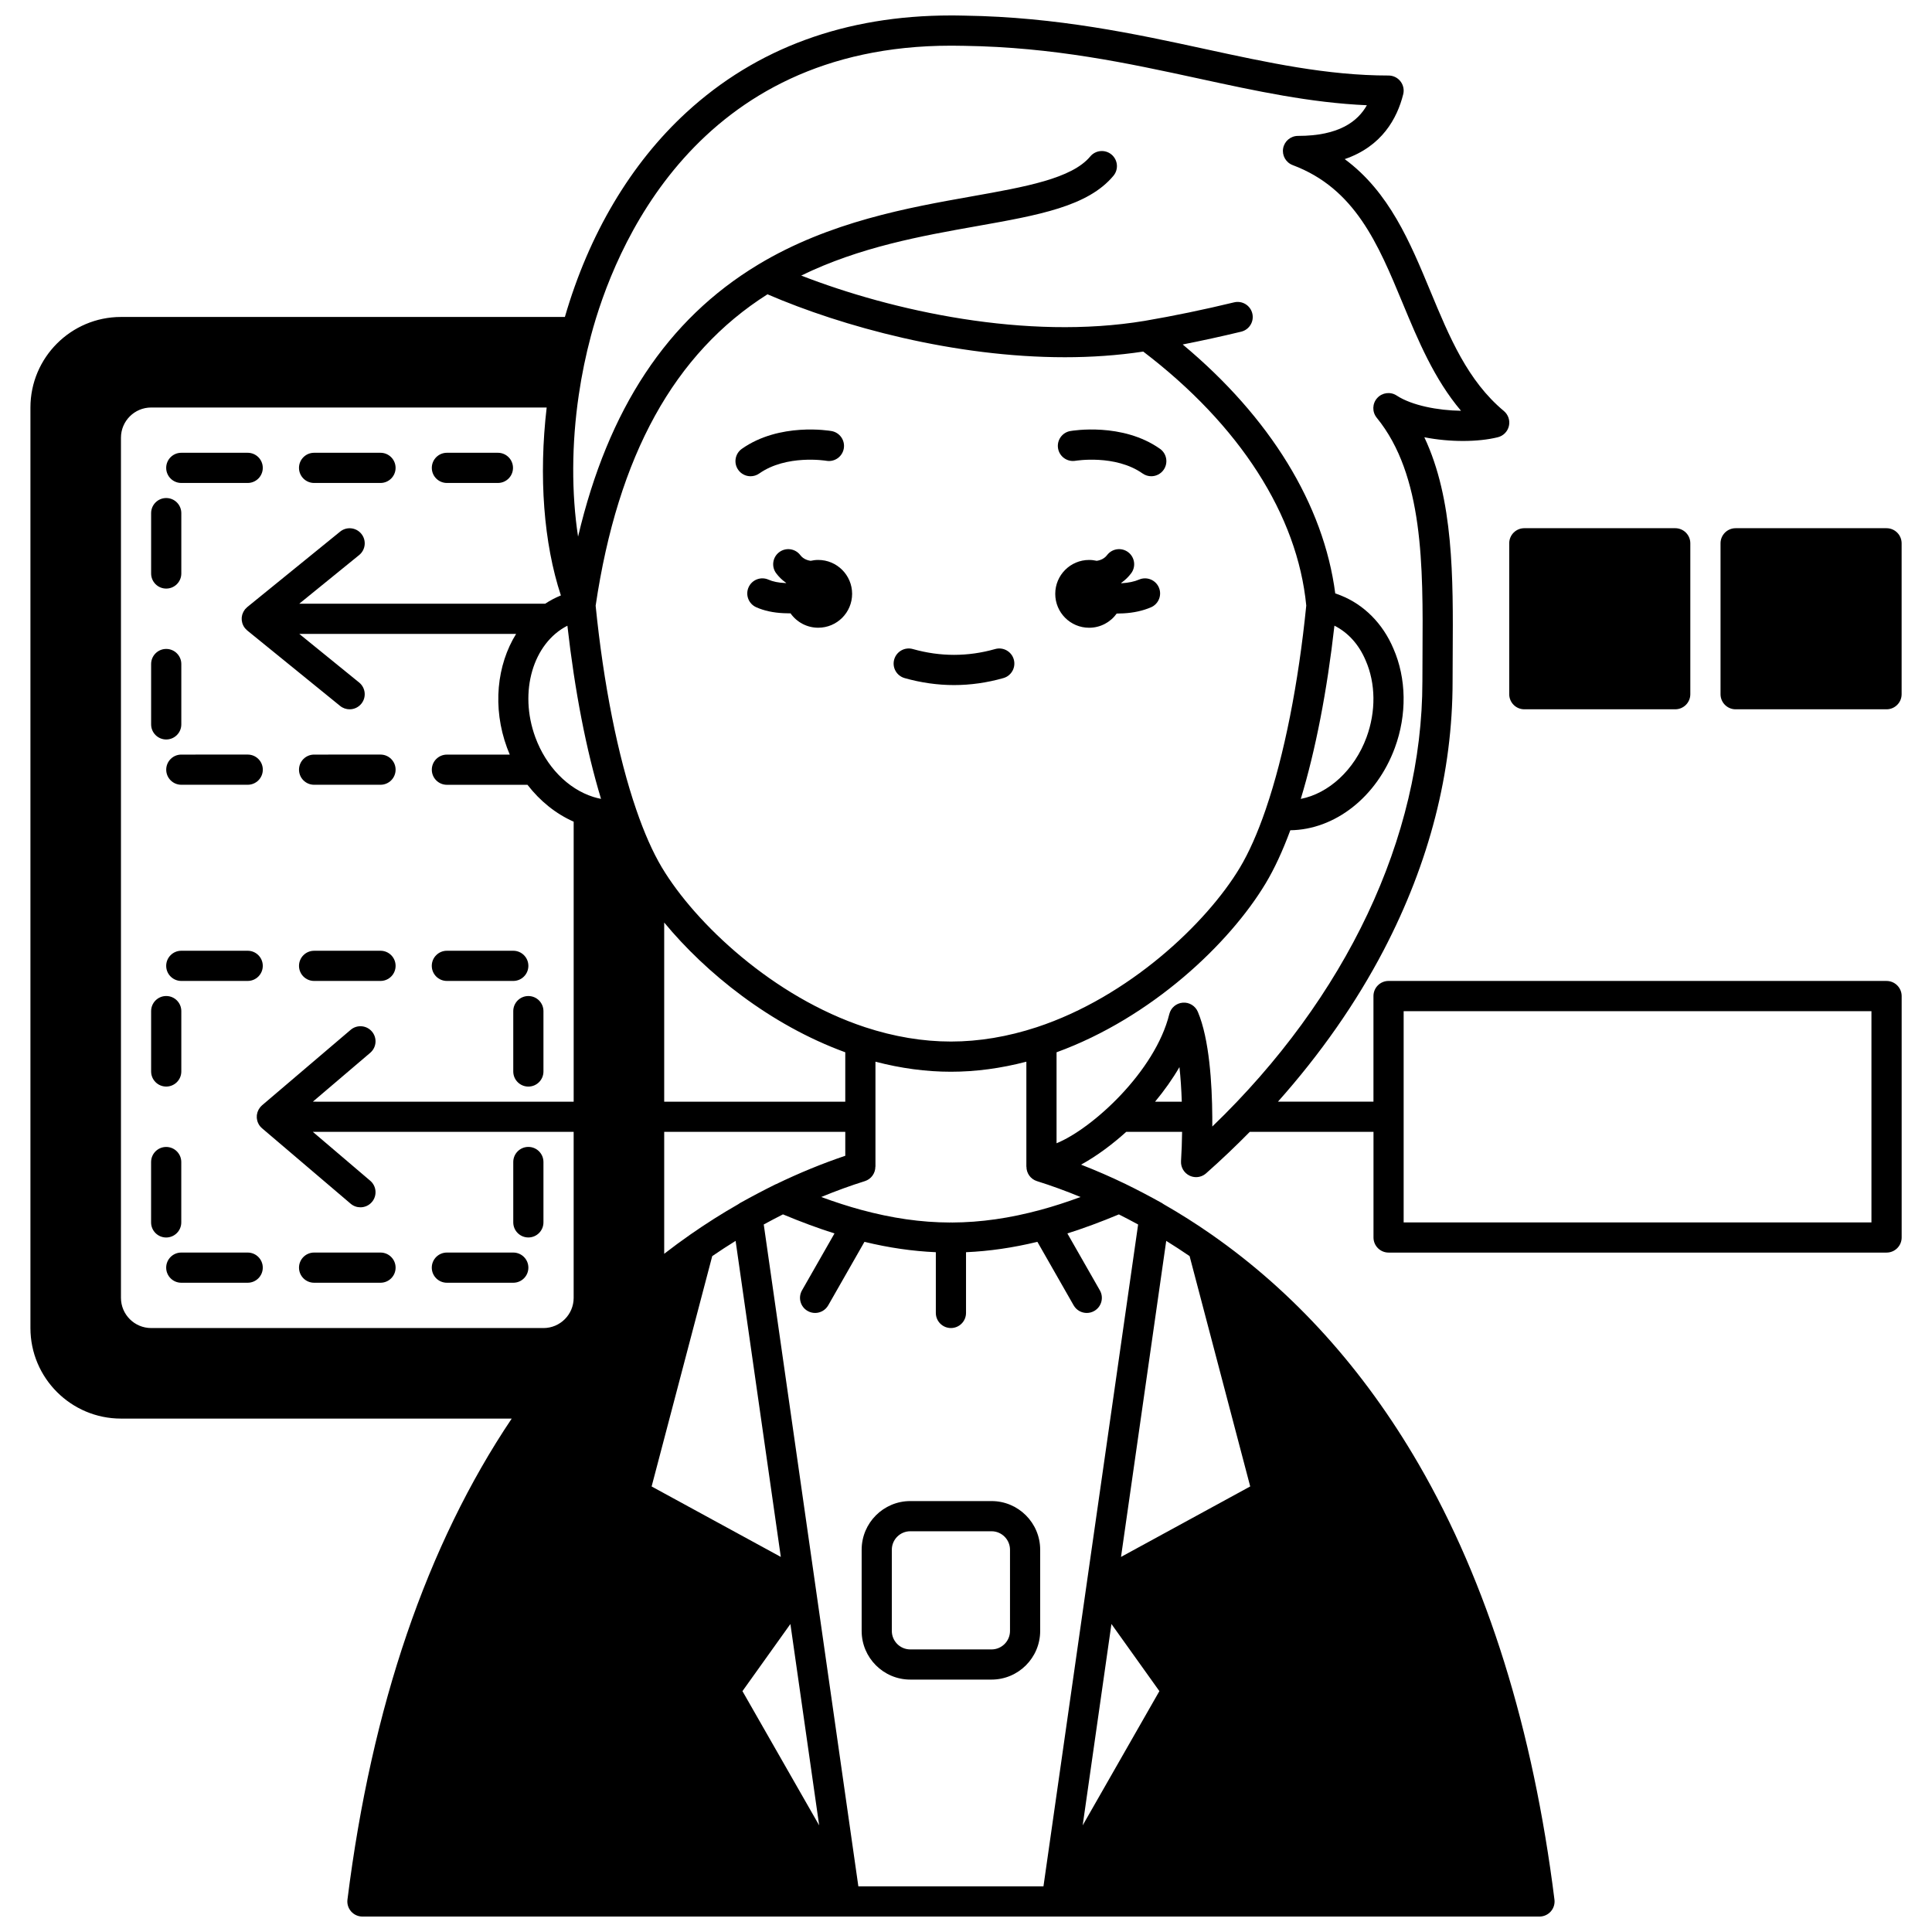
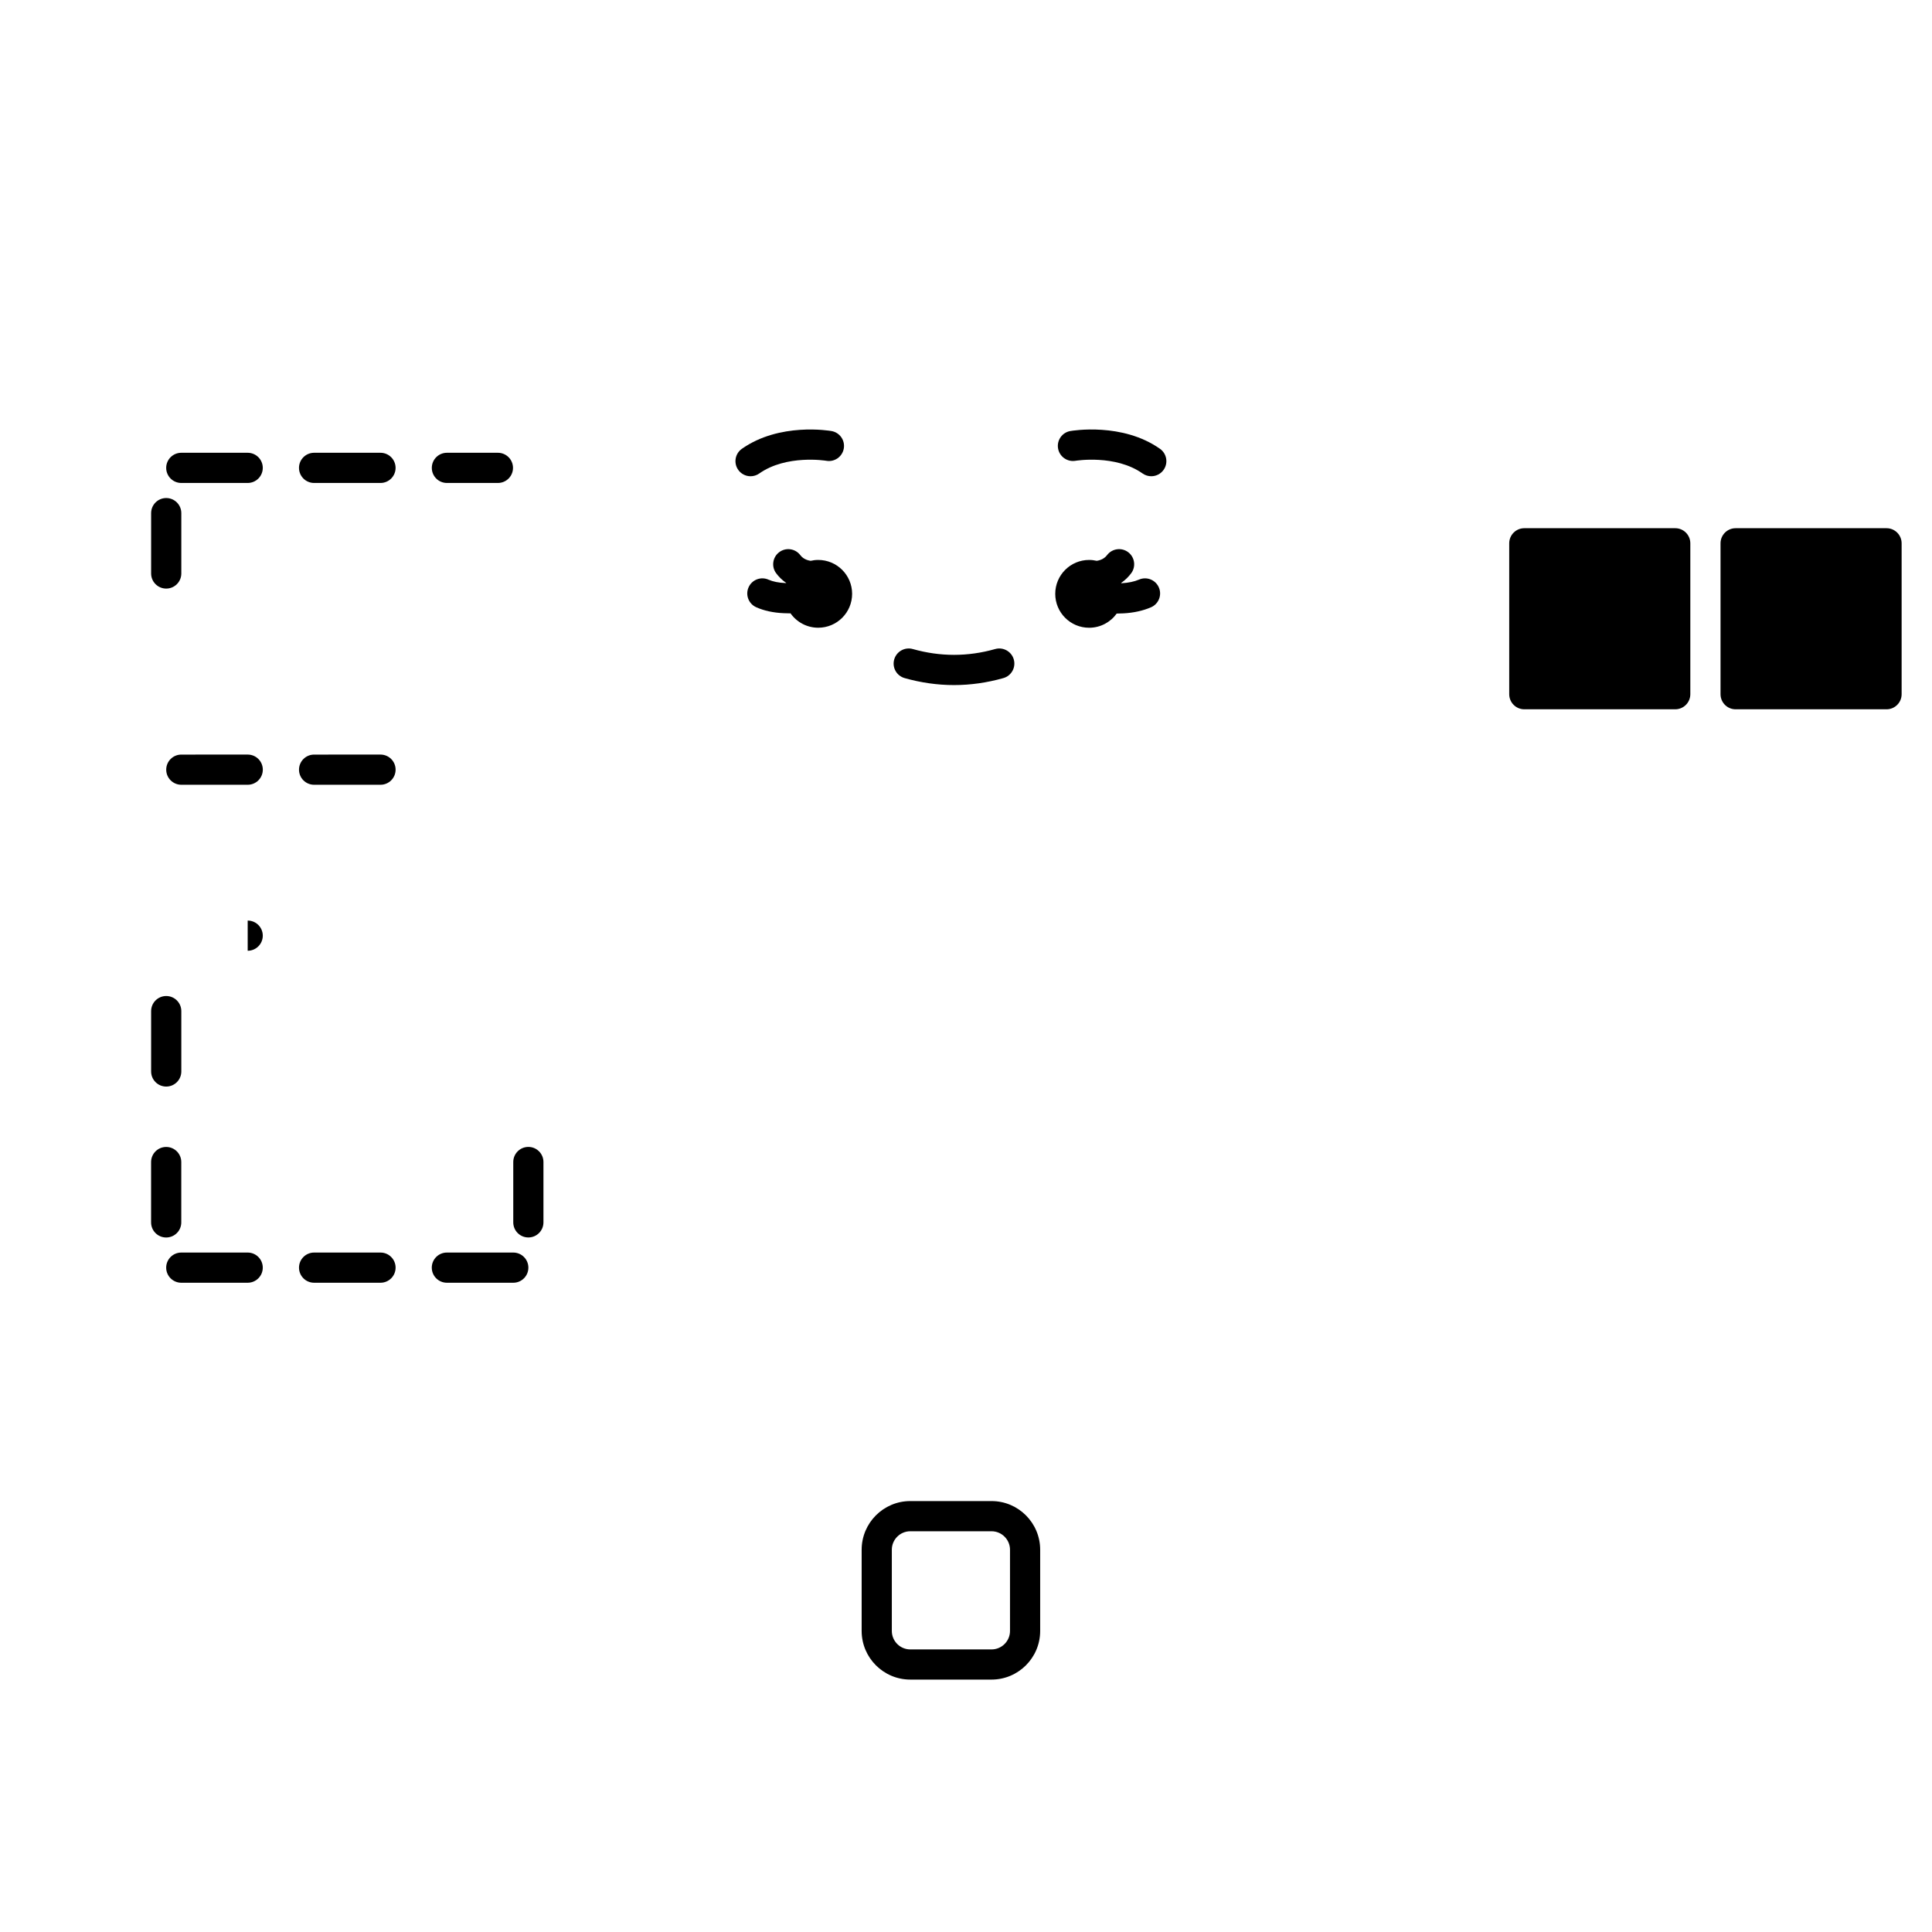
<svg xmlns="http://www.w3.org/2000/svg" width="800px" height="800px" version="1.1" viewBox="144 144 512 512">
  <defs>
    <clipPath id="a">
-       <path d="m152 148.09h496v503.81h-496z" />
-     </clipPath>
+       </clipPath>
  </defs>
  <path d="m432.63 310.36c3.019 0 5.684-1.492 7.312-3.769 0.059 0 0.113 0.004 0.172 0.004 0.551 0 1.098-0.016 1.641-0.051 2.684-0.145 5.125-0.684 7.258-1.598 2.031-0.871 2.973-3.219 2.102-5.25-0.871-2.031-3.219-2.973-5.25-2.102-1.25 0.535-2.82 0.867-4.566 0.965-0.047 0.004-0.09 0-0.133 0.004-0.012-0.035-0.023-0.066-0.035-0.102 0.082-0.059 0.164-0.102 0.242-0.164 0.887-0.645 1.688-1.434 2.379-2.344 1.336-1.758 0.996-4.266-0.758-5.606-1.758-1.336-4.266-1-5.606 0.758-0.223 0.293-0.457 0.527-0.766 0.75-0.602 0.449-1.301 0.664-1.969 0.77-0.652-0.148-1.328-0.234-2.023-0.234-4.957 0-8.977 4.019-8.977 8.977-0.004 4.973 4.016 8.992 8.977 8.992z" />
  <path d="m360.83 292.39c-0.691 0-1.363 0.086-2.008 0.234-0.68-0.105-1.395-0.328-2.019-0.797-0.262-0.191-0.496-0.426-0.719-0.719-1.34-1.758-3.848-2.098-5.606-0.758-1.758 1.34-2.098 3.848-0.758 5.606 0.691 0.91 1.492 1.695 2.332 2.305 0.098 0.074 0.195 0.129 0.293 0.195-0.008 0.02-0.016 0.043-0.023 0.062-0.078-0.004-0.148 0-0.227-0.004-1.758-0.074-3.289-0.387-4.426-0.895-2.016-0.902-4.383 0-5.285 2.016-0.902 2.016 0 4.383 2.016 5.285 2.082 0.934 4.555 1.465 7.309 1.582 0.5 0.027 1.004 0.039 1.508 0.039 0.094 0 0.184-0.008 0.277-0.008 1.625 2.309 4.305 3.82 7.34 3.82 4.969 0 8.988-4.019 8.988-8.988-0.004-4.957-4.023-8.977-8.992-8.977z" />
  <path d="m342.91 270.21c0.797 0 1.602-0.238 2.301-0.73 7.199-5.074 17.602-3.398 17.777-3.367 2.176 0.379 4.242-1.074 4.625-3.246 0.383-2.176-1.07-4.25-3.246-4.633-0.559-0.098-13.781-2.328-23.766 4.707-1.805 1.273-2.238 3.769-0.965 5.574 0.777 1.105 2.016 1.695 3.273 1.695z" />
  <path d="m429.02 266.11c0.105-0.016 10.551-1.727 17.777 3.367 0.699 0.492 1.504 0.73 2.301 0.73 1.254 0 2.492-0.59 3.273-1.695 1.273-1.805 0.84-4.301-0.965-5.574-9.98-7.035-23.203-4.805-23.766-4.707-2.172 0.383-3.617 2.449-3.242 4.621 0.379 2.172 2.445 3.629 4.621 3.258z" />
  <g clip-path="url(#a)">
    <path d="m643.95 403.96h-131.97c-2.207 0-4 1.789-4 4v27.992h-25.312c11.227-12.609 20.742-26.199 28.027-40.164 12.113-23.211 18.254-47.172 18.254-71.211 0-2.422 0.016-4.863 0.031-7.32 0.125-20.188 0.25-40.938-7.519-57.379 6.82 1.336 14.25 1.289 19.477-0.004 1.465-0.363 2.598-1.516 2.938-2.984 0.34-1.469-0.18-3.004-1.336-3.969-9.621-8.02-14.406-19.543-19.469-31.746-5.387-12.98-10.918-26.312-22.711-35.008 9.82-3.359 13.887-10.73 15.504-17.18 0.301-1.195 0.031-2.461-0.727-3.434-0.758-0.973-1.922-1.539-3.152-1.539-16.238 0-31.941-3.406-48.566-7.012-18.406-3.992-39.223-8.496-63.766-8.859-0.562-0.02-1.129-0.039-1.691-0.031-0.027 0-0.059 0-0.086-0.004-0.504-0.012-1-0.012-1.508-0.012h-0.359c-27.973 0-51.562 8.648-70.113 25.703-14.754 13.562-25.84 32.262-32.195 54.199h-117.64c-13.23 0-23.996 10.766-23.996 23.996v243.95c0 13.23 10.766 23.996 23.996 23.996h103.55c-22.48 33.457-37.117 76.293-43.531 127.47-0.145 1.141 0.211 2.285 0.969 3.144 0.758 0.859 1.852 1.352 3 1.352h127.96 0.008 0.008 55.977 0.008 0.008 127.96c1.148 0 2.238-0.492 3-1.352 0.758-0.859 1.113-2.004 0.969-3.144-5.656-45.145-17.77-83.98-36-115.42-14.57-25.129-33.039-45.598-54.898-60.84l-0.004-0.004c-4.133-2.883-8.387-5.57-12.648-8.008-0.152-0.117-0.316-0.23-0.488-0.324-3.312-1.844-6.512-3.519-9.512-4.981-0.004 0-0.004 0-0.004-0.004 0 0-0.004-0.004-0.004-0.004-3.953-1.914-7.93-3.641-11.898-5.184 4.211-2.293 8.438-5.496 11.973-8.691h14.805c-0.035 2.629-0.129 5.258-0.285 7.75-0.102 1.613 0.781 3.133 2.234 3.844 0.559 0.273 1.16 0.406 1.754 0.406 0.957 0 1.902-0.344 2.648-1 4.008-3.543 7.867-7.219 11.582-10.996h32.789v27.992c0 2.207 1.789 4 4 4h131.97c2.207 0 4-1.789 4-4v-63.984c-0.004-2.207-1.797-4-4.004-4zm-296.56-181.97c19.812 8.559 49.539 16.68 78.82 16.68 6.992 0 13.957-0.473 20.758-1.5 25.559 19.473 40.875 43.312 43.203 67.309-2.07 20.656-5.859 39.746-10.688 53.848-0.008 0.016-0.008 0.031-0.016 0.047-0.023 0.07-0.047 0.145-0.07 0.215-2.133 6.203-4.434 11.379-6.836 15.379-8.836 14.723-29.441 34.223-53.809 42.25-7.664 2.519-15.316 3.801-22.746 3.801s-15.082-1.277-22.742-3.797c-24.367-8.027-44.969-27.523-53.801-42.238-0.027-0.043-0.055-0.09-0.082-0.133-2.387-4.008-4.66-9.145-6.762-15.27-4.867-14.117-8.684-33.305-10.77-54.066 5.91-39.84 20.82-66.863 45.539-82.523zm150.25 87.816c3.644 1.848 6.484 4.988 8.273 9.215 2.668 6.09 2.75 13.516 0.23 20.371-3.191 8.68-10.059 14.898-17.422 16.324 3.918-12.922 6.965-28.594 8.918-45.91zm-59.098 264.57 12.707 17.789-20.328 35.574zm36.777-36.453-34.238 18.676 11.98-83.754c2.082 1.289 4.152 2.637 6.195 4.035zm-43.285 25.434v0.004l-11.508 80.547h-49.051l-11.508-80.547v-0.004l-13.566-94.859c1.715-0.93 3.422-1.832 5.09-2.676 4.824 2.016 9.34 3.684 13.66 5.051l-8.613 15.09c-1.094 1.918-0.43 4.359 1.492 5.457 0.625 0.355 1.309 0.527 1.98 0.527 1.391 0 2.738-0.727 3.477-2.016l9.605-16.832c6.481 1.574 12.723 2.477 18.914 2.75v16.094c0 2.207 1.789 4 4 4 2.207 0 4-1.789 4-4v-16.094c6.188-0.273 12.43-1.18 18.914-2.75l9.609 16.832c0.738 1.293 2.086 2.016 3.477 2.016 0.672 0 1.355-0.168 1.98-0.527 1.918-1.094 2.586-3.539 1.492-5.457l-8.613-15.09c4.316-1.367 8.828-3.031 13.648-5.043 1.645 0.824 3.359 1.73 5.102 2.672zm-82.309-105.57c-0.055 0.023-0.109 0.031-0.164 0.059-3.062 1.512-6.242 3.184-9.453 4.973-0.172 0.094-0.328 0.203-0.48 0.32-4.266 2.438-8.523 5.129-12.656 8.012l-0.004 0.004c-2.332 1.621-4.652 3.332-6.949 5.113v-32.312h47.988v6.336c-6.066 2.043-12.203 4.559-18.281 7.496zm-8.969 134.38 12.707-17.789 7.625 53.363zm-24.07-54.238 16.062-61.047c2.043-1.398 4.113-2.746 6.195-4.035l11.98 83.754zm51.32-101.97h-47.988v-47.484c10.996 13.324 28.066 27.129 47.988 34.391zm-66.777-80.766c-6.766-2.141-12.508-8.051-15.359-15.801-4.434-12.062-0.609-24.926 8.496-29.574 1.953 17.309 4.996 32.973 8.914 45.891-0.684-0.137-1.367-0.297-2.051-0.516zm-8.598-53.391c-1.473 0.598-2.856 1.332-4.152 2.188h-65.172l15.871-12.895c1.715-1.395 1.977-3.91 0.582-5.625-1.395-1.715-3.914-1.977-5.625-0.582l-24.613 19.996-0.004 0.004c-0.02 0.016-0.035 0.035-0.055 0.051-0.172 0.145-0.328 0.305-0.469 0.473-0.016 0.02-0.039 0.035-0.055 0.055-0.031 0.035-0.047 0.078-0.074 0.113-0.109 0.145-0.207 0.289-0.293 0.445-0.039 0.066-0.078 0.133-0.109 0.203-0.086 0.176-0.156 0.355-0.219 0.539-0.012 0.043-0.031 0.082-0.047 0.121-0.062 0.223-0.102 0.449-0.129 0.68-0.008 0.07-0.008 0.141-0.012 0.207-0.008 0.164-0.008 0.332 0.004 0.5 0.008 0.082 0.016 0.16 0.027 0.242 0.02 0.156 0.055 0.312 0.094 0.469 0.02 0.078 0.039 0.156 0.062 0.234 0.012 0.031 0.016 0.066 0.027 0.098 0.055 0.148 0.121 0.289 0.191 0.43 0.02 0.043 0.035 0.086 0.059 0.129 0.113 0.211 0.246 0.402 0.391 0.586 0.039 0.051 0.09 0.098 0.133 0.148 0.121 0.141 0.25 0.27 0.391 0.391 0.031 0.027 0.055 0.059 0.082 0.082l24.613 19.996c0.742 0.602 1.633 0.895 2.519 0.895 1.164 0 2.316-0.504 3.106-1.477 1.395-1.715 1.133-4.234-0.582-5.625l-15.867-12.887h57.473c-5.098 8.199-6.344 19.477-2.418 30.164 0.227 0.617 0.473 1.227 0.727 1.828l-16.656 0.004c-2.207 0-4 1.789-4 4 0 2.207 1.789 4 4 4h21.352c3.332 4.316 7.539 7.699 12.242 9.773v74.207l-69.121-0.004 15.207-12.953c1.68-1.434 1.883-3.957 0.449-5.637-1.43-1.68-3.957-1.883-5.637-0.449l-23.477 19.996c-0.16 0.137-0.312 0.289-0.445 0.445-0.004 0.004-0.004 0.004-0.004 0.004-0.008 0.012-0.016 0.023-0.023 0.035-0.145 0.176-0.273 0.363-0.387 0.559-0.039 0.066-0.074 0.137-0.109 0.207-0.074 0.148-0.141 0.297-0.195 0.453-0.027 0.074-0.055 0.148-0.078 0.223-0.059 0.195-0.102 0.398-0.129 0.602-0.004 0.027-0.012 0.055-0.016 0.082-0.023 0.23-0.027 0.465-0.012 0.699 0.004 0.066 0.016 0.133 0.023 0.199 0.02 0.164 0.047 0.328 0.086 0.492 0.02 0.082 0.043 0.16 0.07 0.242 0.02 0.062 0.031 0.121 0.051 0.184 0.031 0.09 0.078 0.172 0.117 0.258 0.031 0.074 0.062 0.148 0.102 0.223 0.109 0.211 0.234 0.41 0.375 0.594 0.008 0.012 0.02 0.02 0.027 0.027 0.145 0.184 0.309 0.348 0.48 0.5 0.02 0.02 0.035 0.043 0.059 0.059l23.484 19.996c0.754 0.641 1.672 0.953 2.59 0.953 1.133 0 2.254-0.477 3.047-1.406 1.434-1.68 1.23-4.207-0.453-5.637l-15.199-12.949h69.113v43.992c0 4.41-3.59 8-8 8l-103.97-0.004c-4.41 0-8-3.59-8-8v-227.95c0-4.41 3.59-8 8-8h104.82c-2.141 18.281-0.797 35.969 3.766 49.805zm127.2 162.81c-8.199 2.223-15.887 3.34-23.57 3.367-0.086-0.008-0.172-0.027-0.262-0.027s-0.172 0.02-0.262 0.027c-7.68-0.023-15.367-1.145-23.566-3.367-3.371-0.918-6.863-2.047-10.535-3.394 3.871-1.598 7.738-3.008 11.562-4.207 1.711-0.535 2.789-2.121 2.785-3.824h0.023v-27.828c6.719 1.758 13.426 2.664 19.996 2.664s13.273-0.902 19.996-2.664v27.828h0.02c-0.004 1.703 1.07 3.289 2.785 3.824 3.824 1.199 7.691 2.613 11.562 4.207-3.672 1.352-7.168 2.481-10.535 3.394zm30.277-28.652c2.477-2.988 4.656-6.07 6.457-9.168 0.305 2.769 0.512 5.859 0.621 9.168zm15.164 6.582c0.004-0.875 0.004-1.746-0.004-2.609-0.062-8.691-0.773-20.566-3.824-27.785-0.672-1.586-2.285-2.574-4-2.43-1.719 0.137-3.156 1.355-3.566 3.031-3.723 15.109-20.297 30.312-29.879 34.23v-24.113c25.211-9.184 45.871-28.863 55.418-44.773 2.305-3.836 4.492-8.562 6.531-14.066 11.789-0.16 22.879-8.742 27.707-21.863 3.227-8.773 3.078-18.375-0.391-26.293-2.801-6.621-7.789-11.633-13.992-14.094-0.457-0.188-0.93-0.363-1.418-0.523-3.066-23.543-17.254-46.633-40.426-65.965 5.109-1.008 10.289-2.133 15.5-3.391 2.148-0.52 3.469-2.68 2.949-4.824-0.52-2.148-2.68-3.465-4.824-2.949-8.027 1.941-16 3.59-23.672 4.902-31.375 5.231-66.949-2.629-91.047-12 15.539-7.582 31.887-10.5 46.547-13.102 16.445-2.922 29.438-5.231 36.191-13.34 1.414-1.695 1.184-4.219-0.512-5.633-1.695-1.414-4.219-1.184-5.633 0.512-4.887 5.867-17.195 8.051-31.445 10.586-16.754 2.977-37.609 6.684-56.473 18.02-0.051 0.031-0.102 0.062-0.148 0.094-0.016 0.012-0.031 0.02-0.047 0.027-23.969 14.484-39.645 38.141-47.621 72.023-1.75-11.434-1.738-24.57 0.199-37.621 0.77-5.25 1.848-10.48 3.199-15.547 6.156-23.145 27.809-76.941 95.41-76.941h0.348l3.121 0.039h0.035c23.75 0.352 43.297 4.578 62.207 8.68 15.137 3.285 29.527 6.406 44.523 7.066-2.41 4.254-7.32 8.125-18.254 8.125-1.934 0-3.59 1.383-3.934 3.285-0.344 1.902 0.723 3.777 2.531 4.457 16.531 6.199 22.633 20.91 29.098 36.484 4.133 9.957 8.375 20.184 15.504 28.617-6.137-0.078-13.066-1.418-17.043-4.031-1.648-1.086-3.844-0.805-5.164 0.664-1.324 1.465-1.375 3.676-0.129 5.207 12.426 15.23 12.281 39.27 12.137 62.516-0.016 2.473-0.031 4.934-0.031 7.371-0.008 41.25-20.184 83.789-55.68 117.96zm174.68 25.414h-123.97v-55.988h123.97z" />
  </g>
  <path d="m643.95 283.98h-39.992c-2.207 0-4 1.789-4 4v39.992c0 2.207 1.789 4 4 4h39.992c2.207 0 4-1.789 4-4v-39.992c0-2.211-1.793-4-4-4z" />
  <path d="m547.96 331.97h39.992c2.207 0 4-1.789 4-4v-39.992c0-2.207-1.789-4-4-4h-39.992c-2.207 0-4 1.789-4 4v39.992c0.004 2.211 1.793 4 4 4z" />
-   <path d="m280.02 411.96v15.996c0 2.207 1.789 4 4 4 2.207 0 4-1.789 4-4v-15.996c0-2.207-1.789-4-4-4-2.207 0-4 1.789-4 4z" />
-   <path d="m262.43 403.96h17.594c2.207 0 4-1.789 4-4 0-2.207-1.789-4-4-4h-17.598c-2.207 0-4 1.789-4 4 0.004 2.211 1.793 4 4.004 4z" />
-   <path d="m227.24 403.96h17.598c2.207 0 4-1.789 4-4 0-2.207-1.789-4-4-4l-17.598 0.004c-2.207 0-4 1.789-4 4 0 2.207 1.789 3.996 4 3.996z" />
-   <path d="m209.64 395.96h-17.598c-2.207 0-4 1.789-4 4 0 2.207 1.789 4 4 4h17.598c2.207 0 4-1.789 4-4 0-2.211-1.793-4-4-4z" />
+   <path d="m209.64 395.96h-17.598h17.598c2.207 0 4-1.789 4-4 0-2.211-1.793-4-4-4z" />
  <path d="m262.43 483.94h17.594c2.207 0 4-1.789 4-4 0-2.207-1.789-4-4-4h-17.598c-2.207 0-4 1.789-4 4 0.004 2.207 1.793 4 4.004 4z" />
  <path d="m227.24 483.94h17.598c2.207 0 4-1.789 4-4 0-2.207-1.789-4-4-4h-17.598c-2.207 0-4 1.789-4 4 0 2.207 1.789 4 4 4z" />
  <path d="m192.04 475.94c-2.207 0-4 1.789-4 4 0 2.207 1.789 4 4 4h17.598c2.207 0 4-1.789 4-4 0-2.207-1.789-4-4-4z" />
  <path d="m284.02 471.94c2.207 0 4-1.789 4-4v-15.996c0-2.207-1.789-4-4-4-2.207 0-4 1.789-4 4v15.996c0 2.211 1.793 4 4 4z" />
  <path d="m188.05 431.95c2.207 0 4-1.789 4-4v-15.996c0-2.207-1.789-4-4-4-2.207 0-4 1.789-4 4v15.996c0 2.207 1.789 4 4 4z" />
  <path d="m192.04 467.95v-15.996c0-2.207-1.789-4-4-4-2.207 0-4 1.789-4 4v15.996c0 2.207 1.789 4 4 4 2.211-0.004 4-1.793 4-4z" />
  <path d="m275.95 263.99h-13.516c-2.207 0-4 1.789-4 4 0 2.207 1.789 4 4 4h13.516c2.207 0 4-1.789 4-4 0-2.211-1.793-4-4-4z" />
  <path d="m244.83 263.99h-17.594c-2.207 0-4 1.789-4 4 0 2.207 1.789 4 4 4h17.598c2.207 0 4-1.789 4-4-0.004-2.211-1.793-4-4.004-4z" />
  <path d="m209.64 263.99h-17.598c-2.207 0-4 1.789-4 4 0 2.207 1.789 4 4 4h17.598c2.207 0 4-1.789 4-4 0-2.211-1.793-4-4-4z" />
  <path d="m227.24 351.97h17.598c2.207 0 4-1.789 4-4 0-2.207-1.789-4-4-4l-17.598 0.004c-2.207 0-4 1.789-4 4 0 2.207 1.789 3.996 4 3.996z" />
  <path d="m188.05 347.97c0 2.207 1.789 4 4 4h17.598c2.207 0 4-1.789 4-4 0-2.207-1.789-4-4-4l-17.602 0.004c-2.207 0-3.996 1.789-3.996 3.996z" />
  <path d="m188.05 299.98c2.207 0 4-1.789 4-4v-15.996c0-2.207-1.789-4-4-4-2.207 0-4 1.789-4 4v15.996c0 2.211 1.789 4 4 4z" />
-   <path d="m188.05 339.97c2.207 0 4-1.789 4-4v-15.996c0-2.207-1.789-4-4-4-2.207 0-4 1.789-4 4v15.996c0 2.207 1.789 4 4 4z" />
  <path d="m383.73 323.7c4.344 1.23 8.746 1.852 13.086 1.852 4.352 0 8.754-0.621 13.09-1.852 2.125-0.602 3.359-2.812 2.758-4.938-0.602-2.125-2.812-3.359-4.938-2.758-7.238 2.051-14.535 2.055-21.816 0-2.125-0.602-4.336 0.637-4.938 2.762-0.605 2.125 0.633 4.332 2.758 4.934z" />
  <path d="m406.77 541.8h-21.535c-7.106 0-12.887 5.785-12.887 12.898v21.523c0 7.106 5.781 12.887 12.887 12.887h21.535c7.106 0 12.887-5.781 12.887-12.887v-21.523c0-7.113-5.781-12.898-12.887-12.898zm4.891 34.422c0 2.695-2.195 4.891-4.891 4.891h-21.535c-2.695 0-4.891-2.195-4.891-4.891v-21.523c0-2.703 2.195-4.898 4.891-4.898h21.535c2.695 0 4.891 2.199 4.891 4.898z" />
</svg>